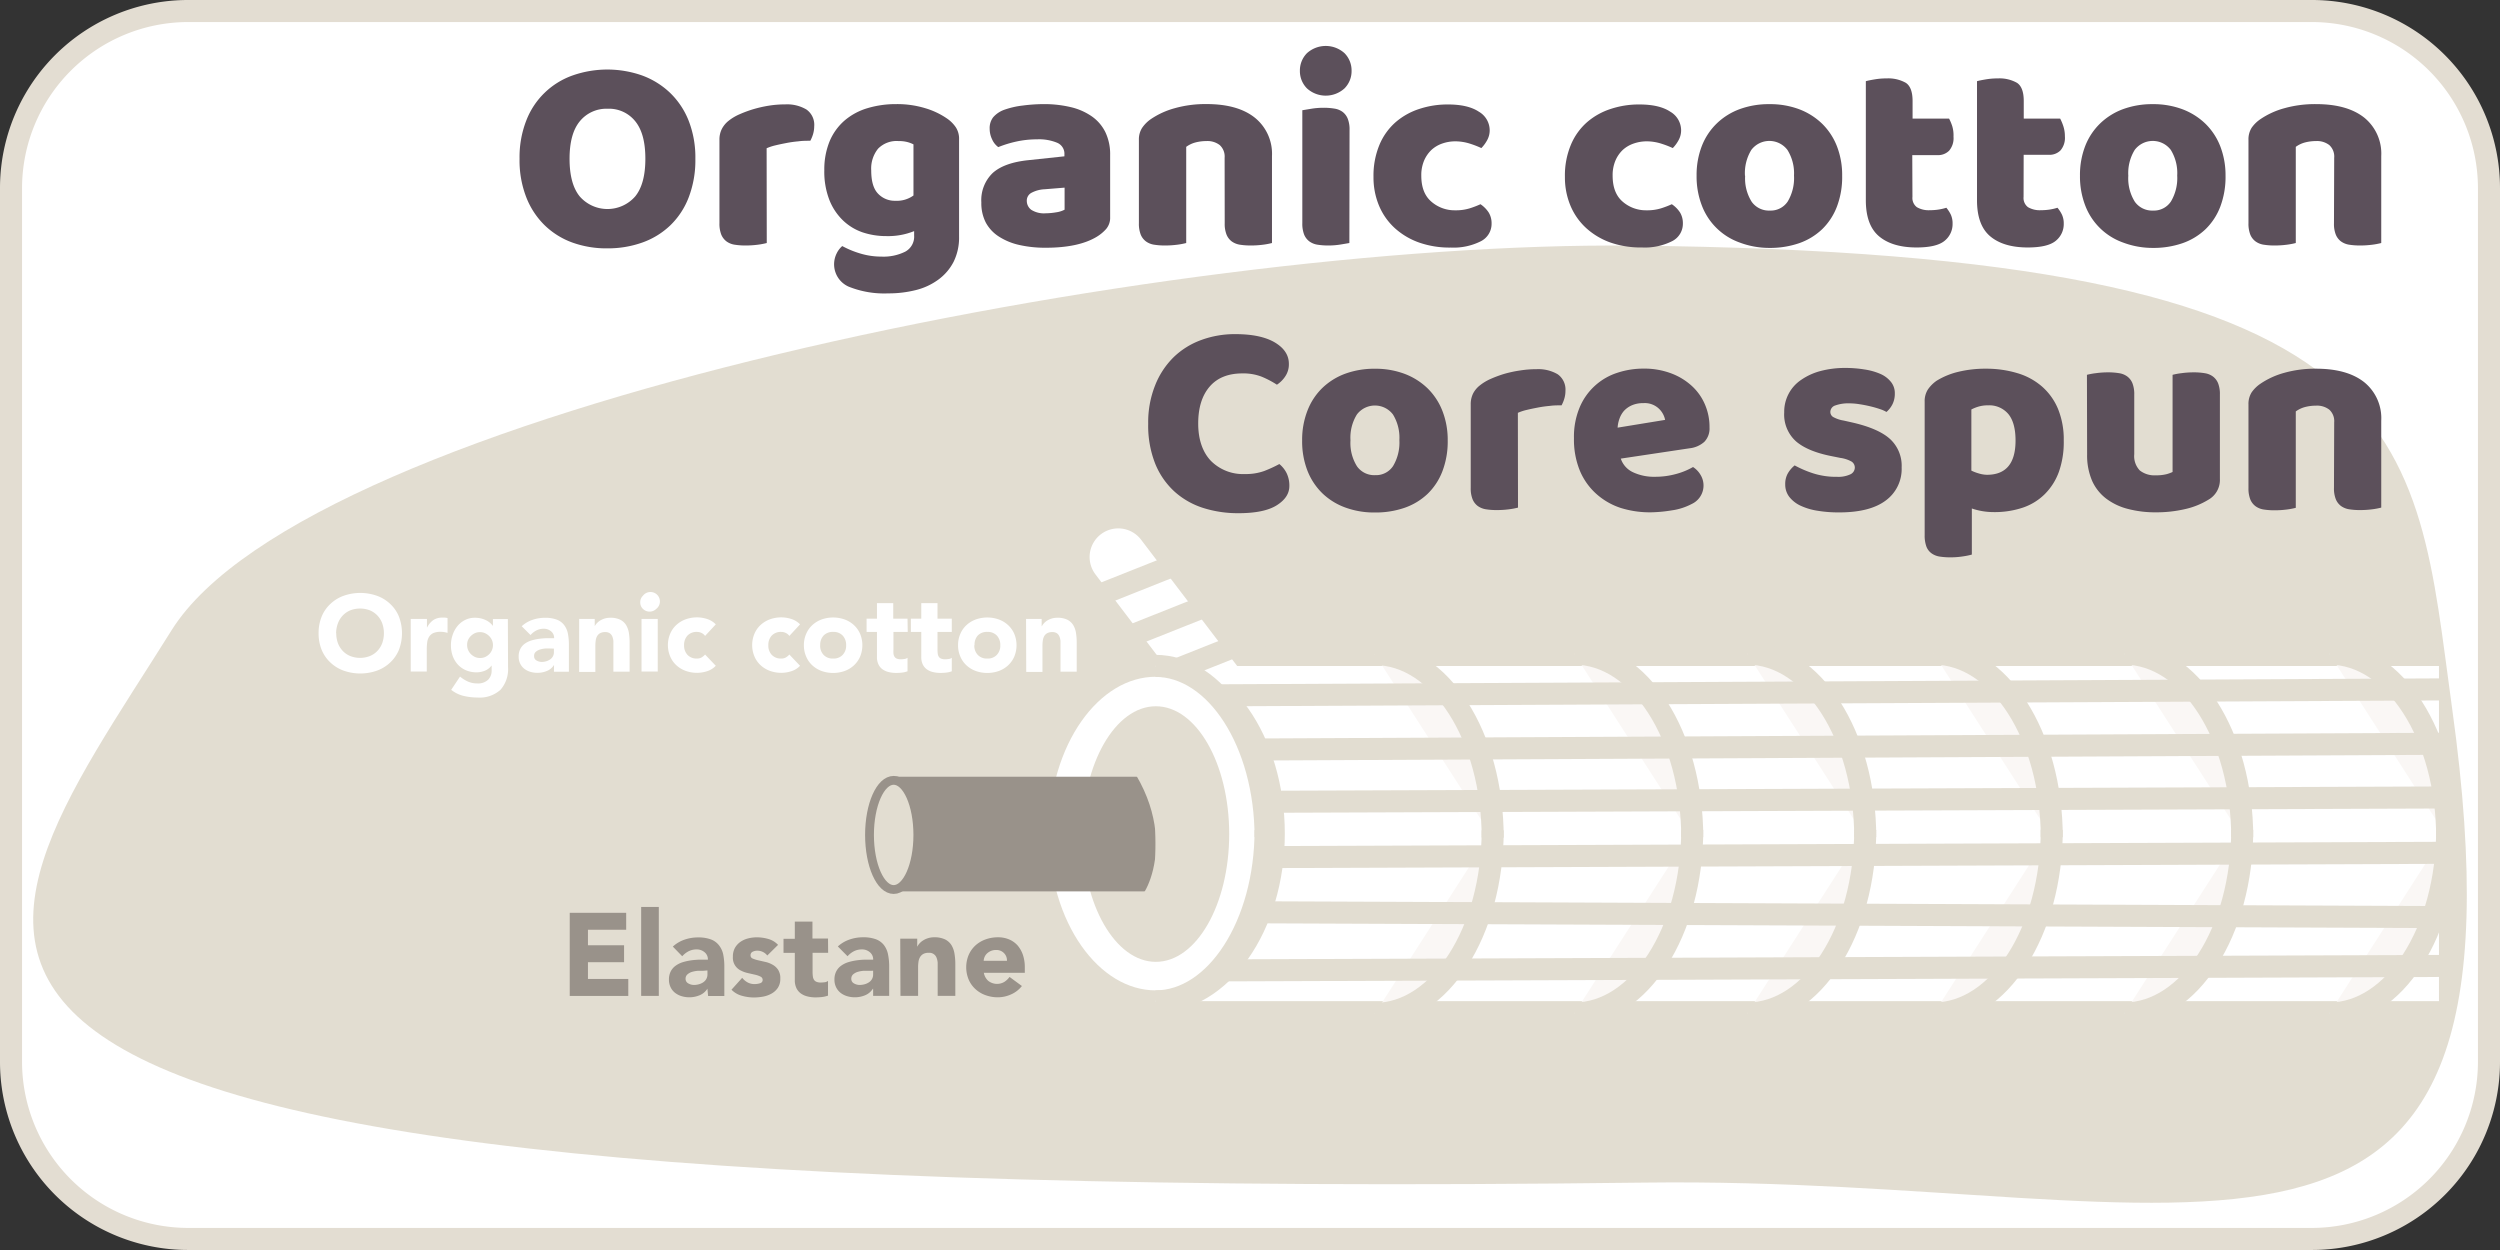
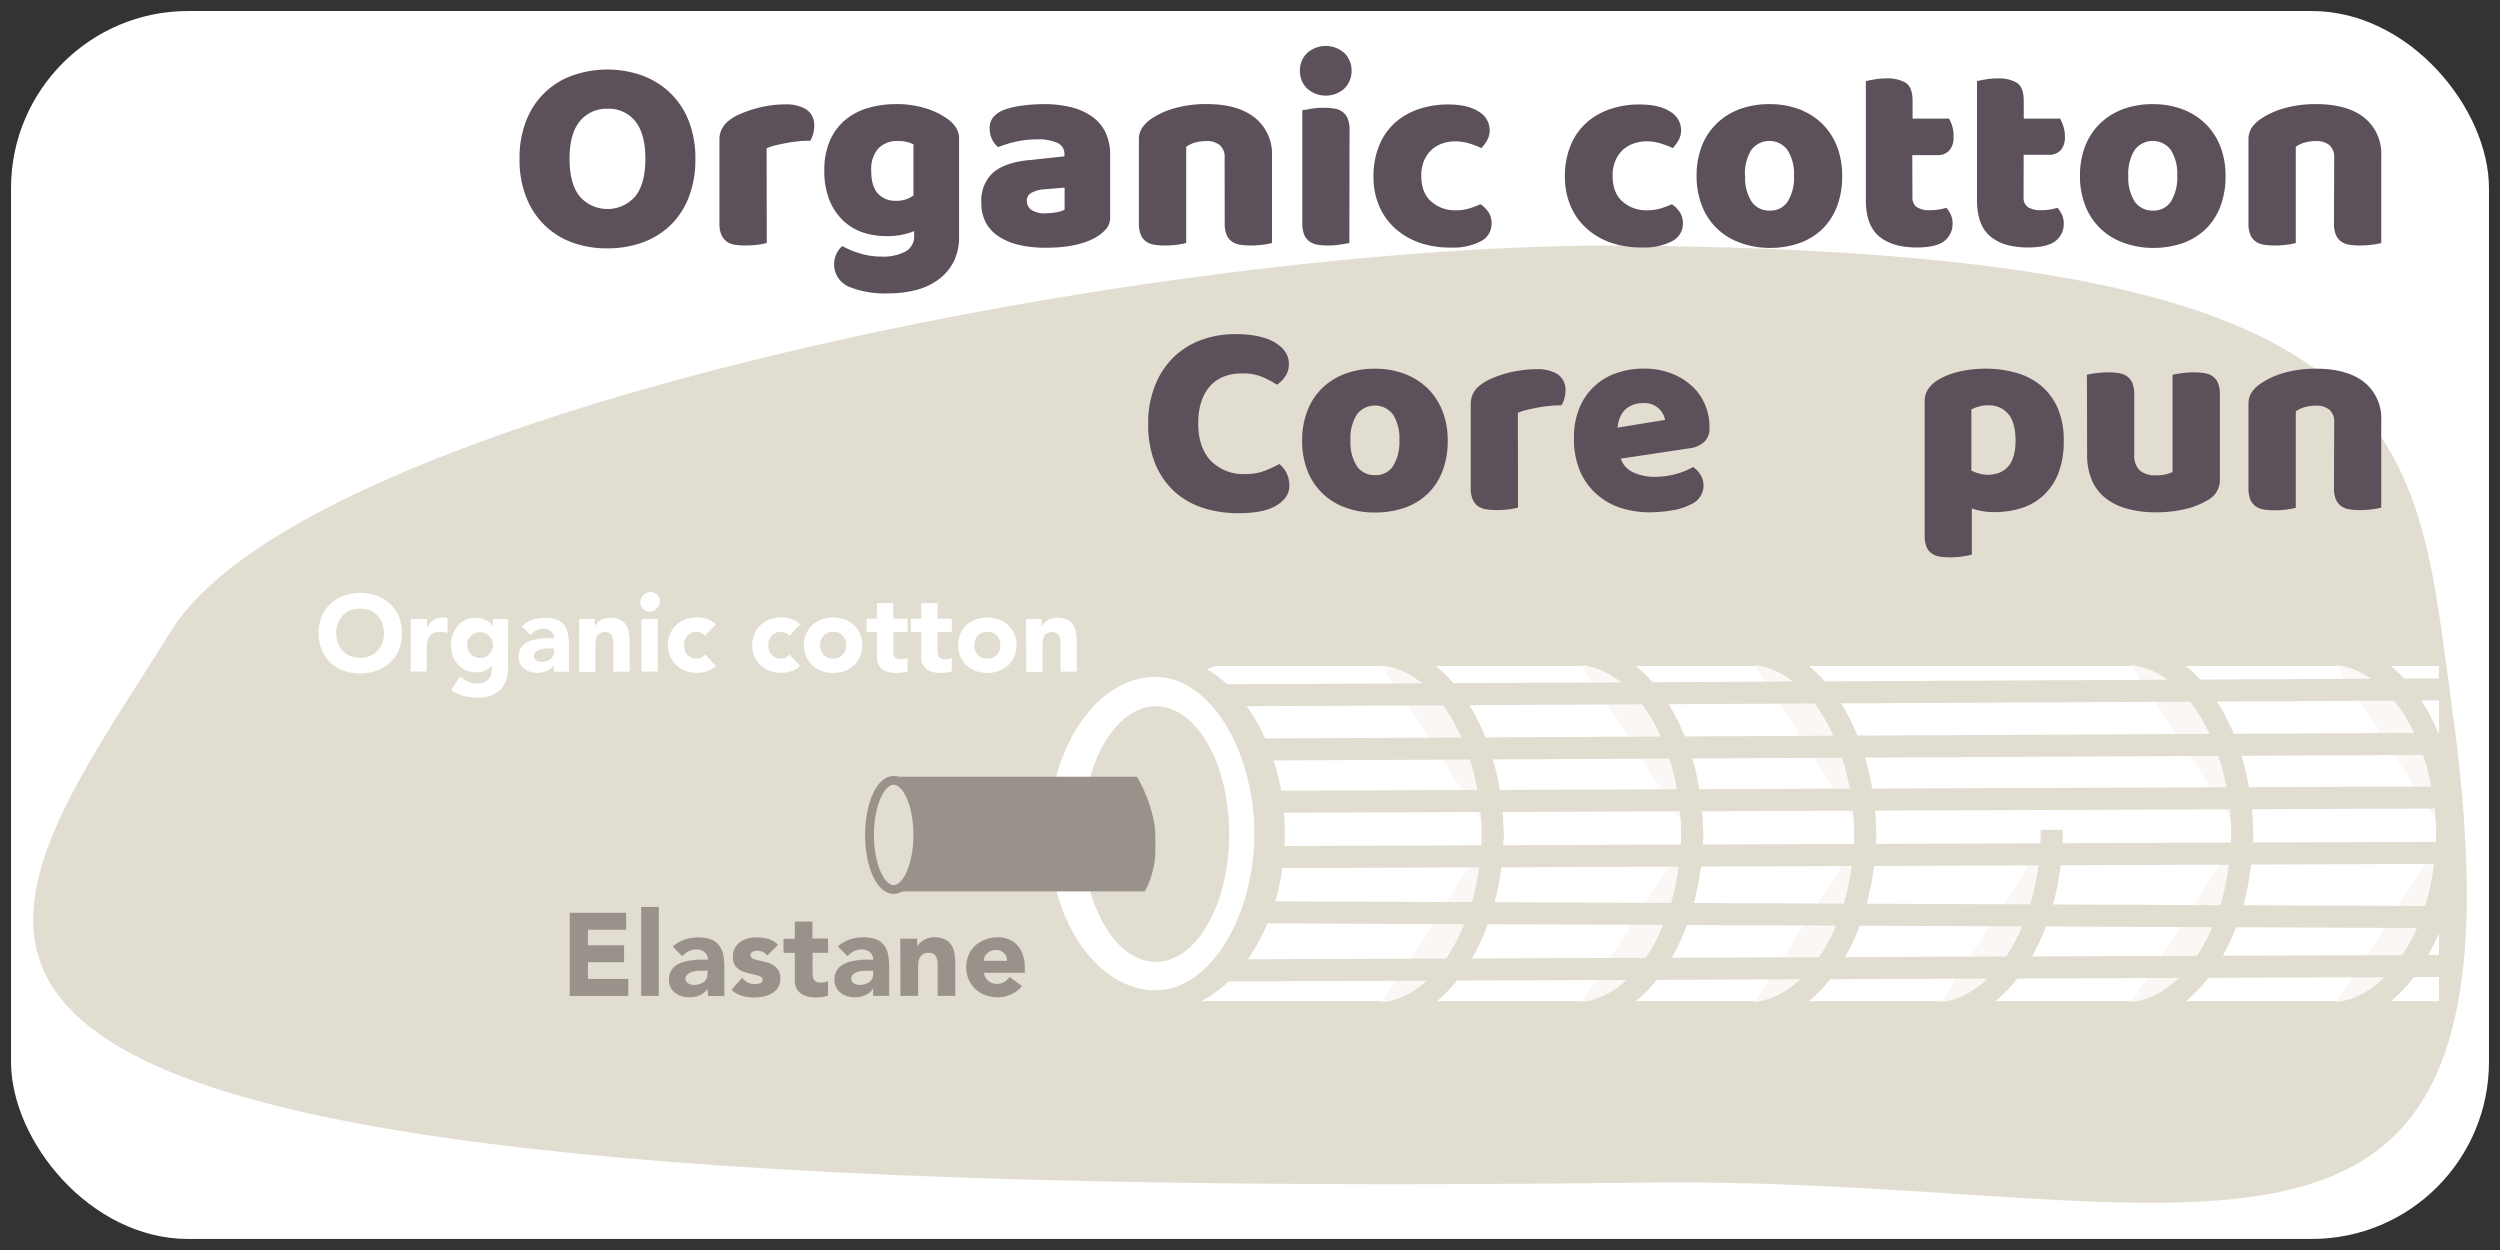
<svg xmlns="http://www.w3.org/2000/svg" id="Layer_1" data-name="Layer 1" viewBox="0 0 566.93 283.46">
  <rect x="0" y="0" width="566.93" height="283.46" fill="#333333" stroke="none" />
  <defs>
    <style>.cls-1,.cls-5,.cls-6,.cls-9{fill:#fff;}.cls-2{fill:#e3ddd2;}.cls-10,.cls-11,.cls-3,.cls-8{fill:none;}.cls-11,.cls-3,.cls-6,.cls-7,.cls-8{stroke:#e2ddd1;}.cls-3,.cls-9{stroke-linecap:round;stroke-linejoin:round;}.cls-3{stroke-width:17px;}.cls-12,.cls-4{fill:#e2ddd1;}.cls-5,.cls-9{stroke:#fff;}.cls-10,.cls-11,.cls-12,.cls-5,.cls-6,.cls-7,.cls-8{stroke-miterlimit:10;}.cls-5{stroke-width:76px;}.cls-6,.cls-7,.cls-8{stroke-width:5px;}.cls-7{fill:#faf7f5;}.cls-9{stroke-width:13px;}.cls-10,.cls-12{stroke:#99928a;}.cls-10{stroke-width:26px;}.cls-11{stroke-width:6px;}.cls-12{stroke-width:2px;}.cls-13{fill:#5c505b;}.cls-14{fill:#99928a;}</style>
  </defs>
  <rect class="cls-1" x="2.5" y="2.5" width="561.93" height="278.46" rx="40.17" />
-   <path class="cls-2" d="M524.26,5a37.71,37.71,0,0,1,37.67,37.67V240.79a37.71,37.71,0,0,1-37.67,37.67H42.67A37.71,37.71,0,0,1,5,240.79V42.67A37.71,37.71,0,0,1,42.67,5H524.26m0-5H42.67A42.66,42.66,0,0,0,0,42.67V240.79a42.66,42.66,0,0,0,42.67,42.67H524.26a42.66,42.66,0,0,0,42.67-42.67V42.67A42.66,42.66,0,0,0,524.26,0Z" transform="translate(0 0)" />
  <line class="cls-3" x1="216.1" y1="160.53" x2="177.31" y2="94.78" />
  <path class="cls-4" d="M556.08,160.7c-8.64-62.28-5.84-103.33-186.17-105-105.36-1-299.86,37.47-331,87.22-47.33,75.63-102,130.7,334,125.26C499.4,266.55,576.74,309.63,556.08,160.7Z" transform="translate(0 0)" />
  <line class="cls-5" x1="261.28" y1="189.03" x2="553.09" y2="189.03" />
  <ellipse class="cls-6" cx="262.11" cy="189.03" rx="26.75" ry="38.06" />
  <path class="cls-7" d="M311.75,148.33c14.77,0,26.75,18.64,26.75,41.63" transform="translate(0 0)" />
  <path class="cls-7" d="M311.75,229.92c14.77,0,26.75-18.64,26.75-41.63" transform="translate(0 0)" />
  <path class="cls-7" d="M357,148.23c14.77,0,26.75,18.64,26.75,41.63" transform="translate(0 0)" />
  <path class="cls-7" d="M357,229.83c14.77,0,26.75-18.64,26.75-41.64" transform="translate(0 0)" />
  <path class="cls-7" d="M396.23,148.23c14.77,0,26.75,18.64,26.75,41.63" transform="translate(0 0)" />
  <path class="cls-7" d="M396.23,229.83c14.77,0,26.75-18.64,26.75-41.64" transform="translate(0 0)" />
-   <path class="cls-7" d="M438.53,148.23c14.78,0,26.75,18.64,26.75,41.63" transform="translate(0 0)" />
  <path class="cls-7" d="M438.53,229.83c14.78,0,26.75-18.64,26.75-41.64" transform="translate(0 0)" />
  <path class="cls-7" d="M481.72,148.23c14.77,0,26.75,18.64,26.75,41.63" transform="translate(0 0)" />
  <path class="cls-7" d="M481.72,229.83c14.77,0,26.75-18.64,26.75-41.64" transform="translate(0 0)" />
  <path class="cls-7" d="M528.21,148.23c14.77,0,26.74,18.64,26.74,41.63" transform="translate(0 0)" />
  <path class="cls-7" d="M528.21,229.83c14.77,0,26.74-18.64,26.74-41.64" transform="translate(0 0)" />
  <line class="cls-8" x1="286.98" y1="206.89" x2="554.96" y2="207.98" />
  <path class="cls-6" d="M262,227.09c13.78,0,25-17.39,25-38.84" transform="translate(0 0)" />
  <line class="cls-8" x1="284.65" y1="181.83" x2="555.22" y2="180.84" />
  <line class="cls-8" x1="287.69" y1="194.36" x2="558.26" y2="193.38" />
  <line class="cls-8" x1="277.6" y1="220.05" x2="555.11" y2="219.04" />
-   <line class="cls-9" x1="253.59" y1="126.32" x2="275.58" y2="155.22" />
  <path class="cls-6" d="M262,151c13.78,0,25,17.39,25,38.84" transform="translate(0 0)" />
  <line class="cls-8" x1="275.58" y1="157.68" x2="554.95" y2="156.33" />
  <line class="cls-8" x1="231.93" y1="141.84" x2="272.94" y2="125.54" />
  <line class="cls-8" x1="239.42" y1="150.97" x2="280.42" y2="134.66" />
  <line class="cls-8" x1="266.47" y1="151.97" x2="307.47" y2="135.67" />
  <line class="cls-8" x1="286.09" y1="169.96" x2="553.1" y2="168.67" />
  <ellipse class="cls-4" cx="262.11" cy="189.14" rx="16.64" ry="28.98" />
  <line class="cls-10" x1="262.02" y1="189.14" x2="202.66" y2="189.14" />
  <path class="cls-11" d="M259.07,205.76c1.13,3.63,13.11-13.55,0-33.33" transform="translate(0 0)" />
  <ellipse class="cls-12" cx="202.66" cy="189.34" rx="5.48" ry="12.38" />
  <path class="cls-13" d="M117.82,36a22.85,22.85,0,0,1,1.54-8.7,17.5,17.5,0,0,1,10.52-10.2,23.8,23.8,0,0,1,15.69,0A18.31,18.31,0,0,1,151.9,21a17.87,17.87,0,0,1,4.25,6.33,22.85,22.85,0,0,1,1.54,8.7,23.48,23.48,0,0,1-1.51,8.72A17.52,17.52,0,0,1,152,51.11,17.77,17.77,0,0,1,145.66,55a23.21,23.21,0,0,1-7.94,1.32A22.69,22.69,0,0,1,129.79,55a17.63,17.63,0,0,1-6.3-3.94,18,18,0,0,1-4.16-6.36A23.06,23.06,0,0,1,117.82,36Zm11.34,0c0,3.82.77,6.68,2.33,8.57a8.35,8.35,0,0,0,12.53,0c1.56-1.89,2.33-4.75,2.33-8.57s-.76-6.62-2.3-8.51a7.62,7.62,0,0,0-6.26-2.83,7.77,7.77,0,0,0-6.27,2.8C129.94,29.35,129.16,32.2,129.16,36Z" transform="translate(0 0)" />
  <path class="cls-13" d="M173.88,55.11a16.3,16.3,0,0,1-2,.38,21.25,21.25,0,0,1-2.8.18,15.47,15.47,0,0,1-2.49-.18,4.23,4.23,0,0,1-1.86-.76,3.74,3.74,0,0,1-1.17-1.54,6.79,6.79,0,0,1-.41-2.56V31.73a5.31,5.31,0,0,1,.54-2.48,5.76,5.76,0,0,1,1.54-1.86,10.85,10.85,0,0,1,2.49-1.48,26.93,26.93,0,0,1,3.18-1.17,28.33,28.33,0,0,1,3.53-.79,23.74,23.74,0,0,1,3.66-.28,8.62,8.62,0,0,1,4.78,1.16,4.23,4.23,0,0,1,1.77,3.82,6.35,6.35,0,0,1-.25,1.73,8,8,0,0,1-.63,1.54c-.89,0-1.79,0-2.71.13a26,26,0,0,0-2.71.38c-.88.17-1.71.34-2.49.53a11.29,11.29,0,0,0-2,.66Z" transform="translate(0 0)" />
  <path class="cls-13" d="M203.24,23.61a21.77,21.77,0,0,1,6.52.91,17.39,17.39,0,0,1,5,2.36,7.54,7.54,0,0,1,2,2,4.77,4.77,0,0,1,.73,2.77v22a12.36,12.36,0,0,1-1.26,5.76,11.55,11.55,0,0,1-3.44,4,14.53,14.53,0,0,1-5.1,2.37,25.17,25.17,0,0,1-6.27.75,21.54,21.54,0,0,1-9-1.54,5.54,5.54,0,0,1-2.67-7.56A5.08,5.08,0,0,1,191,55.8a21.07,21.07,0,0,0,4.13,1.7,16.44,16.44,0,0,0,4.75.69,11,11,0,0,0,5.42-1.13,3.87,3.87,0,0,0,2-3.65v-1a15.74,15.74,0,0,1-6.3,1.13,16.85,16.85,0,0,1-5.39-.85A12.16,12.16,0,0,1,191.18,50a13.15,13.15,0,0,1-3.09-4.63,17.69,17.69,0,0,1-1.16-6.75A16.83,16.83,0,0,1,188.15,32a12.77,12.77,0,0,1,3.41-4.7,14.25,14.25,0,0,1,5.16-2.77A22.24,22.24,0,0,1,203.24,23.61Zm3.91,9.13a6.69,6.69,0,0,0-1.29-.5,7.48,7.48,0,0,0-2.11-.25,5.86,5.86,0,0,0-4.63,1.73,7.17,7.17,0,0,0-1.55,4.94q0,3.66,1.55,5.26a5.19,5.19,0,0,0,3.93,1.61,6.41,6.41,0,0,0,4.1-1.2Z" transform="translate(0 0)" />
  <path class="cls-13" d="M236.63,23.61a26,26,0,0,1,6.21.69,13.86,13.86,0,0,1,4.78,2.11A9.46,9.46,0,0,1,250.68,30a11.56,11.56,0,0,1,1.07,5.14V49.25a3.92,3.92,0,0,1-.91,2.68,9.26,9.26,0,0,1-2.17,1.79q-4.11,2.46-11.53,2.46a26.31,26.31,0,0,1-6-.63,14.24,14.24,0,0,1-4.6-1.89,8.66,8.66,0,0,1-3-3.21,9.59,9.59,0,0,1-1-4.54,8.55,8.55,0,0,1,2.58-6.68q2.58-2.32,8-2.9l8.26-.88V35a2.69,2.69,0,0,0-1.61-2.61,10.71,10.71,0,0,0-4.63-.79,21.74,21.74,0,0,0-4.66.5,25.76,25.76,0,0,0-4.1,1.26A4.32,4.32,0,0,1,225,31.64a5.48,5.48,0,0,1-.57-2.43,4,4,0,0,1,.79-2.61,6,6,0,0,1,2.42-1.67,19.08,19.08,0,0,1,4.32-1A37.38,37.38,0,0,1,236.63,23.61Zm.51,24.76a14.91,14.91,0,0,0,2.36-.22,5.87,5.87,0,0,0,1.92-.6v-5l-4.54.37a7,7,0,0,0-2.89.76,2,2,0,0,0-1.14,1.89,2.52,2.52,0,0,0,1,2A5.37,5.37,0,0,0,237.14,48.37Z" transform="translate(0 0)" />
  <path class="cls-13" d="M277.71,35.77a3.5,3.5,0,0,0-1.11-2.87,4.53,4.53,0,0,0-3-.91,10,10,0,0,0-2.49.31,6.29,6.29,0,0,0-2.11,1V55.11a16.3,16.3,0,0,1-2,.38,21.36,21.36,0,0,1-2.8.18,15.47,15.47,0,0,1-2.49-.18,4.23,4.23,0,0,1-1.86-.76,3.66,3.66,0,0,1-1.17-1.54,6.79,6.79,0,0,1-.41-2.56V31.73A4.82,4.82,0,0,1,259,29,7.66,7.66,0,0,1,261,27a18.08,18.08,0,0,1,5.39-2.46,25.75,25.75,0,0,1,7.21-.94q7.13,0,11,3.12a10.5,10.5,0,0,1,3.85,8.66V55.11a16.15,16.15,0,0,1-2,.38,21.25,21.25,0,0,1-2.8.18,15.64,15.64,0,0,1-2.49-.18,4.33,4.33,0,0,1-1.86-.76,3.64,3.64,0,0,1-1.16-1.54,6.59,6.59,0,0,1-.41-2.56Z" transform="translate(0 0)" />
  <path class="cls-13" d="M294.78,16.05a5.57,5.57,0,0,1,1.61-4,6.36,6.36,0,0,1,8.5,0,5.57,5.57,0,0,1,1.61,4,5.54,5.54,0,0,1-1.61,4,6.33,6.33,0,0,1-8.5,0A5.54,5.54,0,0,1,294.78,16.05ZM306,55.11c-.46.08-1.14.2-2,.34a16.78,16.78,0,0,1-2.74.22,15.47,15.47,0,0,1-2.49-.18,4.23,4.23,0,0,1-1.86-.76,3.66,3.66,0,0,1-1.17-1.54,6.79,6.79,0,0,1-.41-2.56V25l2.05-.34a16.69,16.69,0,0,1,2.74-.22,14.33,14.33,0,0,1,2.49.19,4.15,4.15,0,0,1,1.86.75,3.64,3.64,0,0,1,1.16,1.54,6.63,6.63,0,0,1,.41,2.56Z" transform="translate(0 0)" />
  <path class="cls-13" d="M330.06,32.05a9,9,0,0,0-3,.5A7,7,0,0,0,324.61,34a7.35,7.35,0,0,0-1.67,2.43,8.49,8.49,0,0,0-.63,3.4q0,3.91,2.24,5.86a8,8,0,0,0,5.45,2,10.61,10.61,0,0,0,3.27-.44,20.55,20.55,0,0,0,2.46-.94,6.59,6.59,0,0,1,1.89,1.92,4.7,4.7,0,0,1,.63,2.49,4.42,4.42,0,0,1-2.46,4,13.71,13.71,0,0,1-6.8,1.42A20.84,20.84,0,0,1,321.81,55a16.26,16.26,0,0,1-5.52-3.28,14.41,14.41,0,0,1-3.56-5.07,16.56,16.56,0,0,1-1.26-6.55,18.22,18.22,0,0,1,1.36-7.28,14,14,0,0,1,3.68-5.13,15.52,15.52,0,0,1,5.39-3,20.27,20.27,0,0,1,6.46-1c3,0,5.35.54,7,1.64a4.89,4.89,0,0,1,2.46,4.22,4.57,4.57,0,0,1-.57,2.23,8,8,0,0,1-1.32,1.8,21.41,21.41,0,0,0-2.58-1A11.16,11.16,0,0,0,330.06,32.05Z" transform="translate(0 0)" />
  <path class="cls-13" d="M373.47,32.05a9.08,9.08,0,0,0-3,.5A7,7,0,0,0,368,34a7.2,7.2,0,0,0-1.67,2.43,8.49,8.49,0,0,0-.63,3.4q0,3.91,2.23,5.86a8,8,0,0,0,5.45,2,10.67,10.67,0,0,0,3.28-.44,21.23,21.23,0,0,0,2.46-.94A6.59,6.59,0,0,1,381,48.21a4.7,4.7,0,0,1,.63,2.49,4.42,4.42,0,0,1-2.46,4,13.74,13.74,0,0,1-6.8,1.42A20.94,20.94,0,0,1,365.21,55a16.21,16.21,0,0,1-5.51-3.28,14.41,14.41,0,0,1-3.56-5.07,16.56,16.56,0,0,1-1.26-6.55,18,18,0,0,1,1.36-7.28,14,14,0,0,1,3.68-5.13,15.43,15.43,0,0,1,5.39-3,20.23,20.23,0,0,1,6.46-1c3,0,5.35.54,7,1.64a4.89,4.89,0,0,1,2.46,4.22,4.57,4.57,0,0,1-.57,2.23,8,8,0,0,1-1.32,1.8,21,21,0,0,0-2.59-1A11.09,11.09,0,0,0,373.47,32.05Z" transform="translate(0 0)" />
  <path class="cls-13" d="M417.75,39.86a18.88,18.88,0,0,1-1.19,7A14.15,14.15,0,0,1,413.19,52a14.49,14.49,0,0,1-5.2,3.15,20.19,20.19,0,0,1-6.74,1.07A19,19,0,0,1,394.51,55a14.29,14.29,0,0,1-8.57-8.37,18.36,18.36,0,0,1-1.2-6.81,18.14,18.14,0,0,1,1.2-6.74A14.37,14.37,0,0,1,389.31,28a14.84,14.84,0,0,1,5.2-3.25,19.17,19.17,0,0,1,6.74-1.13A18.76,18.76,0,0,1,408,24.77a15.21,15.21,0,0,1,5.2,3.28,14.55,14.55,0,0,1,3.37,5.13A18,18,0,0,1,417.75,39.86Zm-22,0a9.93,9.93,0,0,0,1.48,5.89,4.78,4.78,0,0,0,4.12,2,4.62,4.62,0,0,0,4.07-2.08,10.38,10.38,0,0,0,1.41-5.86A10,10,0,0,0,405.34,34a5.13,5.13,0,0,0-8.19,0A10.06,10.06,0,0,0,395.71,39.86Z" transform="translate(0 0)" />
  <path class="cls-13" d="M433.69,44.65a2.6,2.6,0,0,0,1,2.33,5.29,5.29,0,0,0,2.93.69,13.44,13.44,0,0,0,2-.15,12.44,12.44,0,0,0,1.76-.41,7.77,7.77,0,0,1,1,1.54,4.74,4.74,0,0,1,.41,2.05,4.86,4.86,0,0,1-1.8,3.9q-1.8,1.51-6.33,1.52c-3.7,0-6.54-.85-8.54-2.53s-3-4.41-3-8.18v-27c.46-.13,1.12-.26,2-.41a16.09,16.09,0,0,1,2.74-.22,8.08,8.08,0,0,1,4.32,1c1,.65,1.54,2,1.54,4.12v4H442a10.9,10.9,0,0,1,.72,1.73A7.26,7.26,0,0,1,443,31a4.37,4.37,0,0,1-1,3.18,3.53,3.53,0,0,1-2.61,1h-5.74Z" transform="translate(0 0)" />
  <path class="cls-13" d="M458.89,44.65a2.6,2.6,0,0,0,1,2.33,5.29,5.29,0,0,0,2.93.69,13.44,13.44,0,0,0,2-.15,12.44,12.44,0,0,0,1.76-.41,7.77,7.77,0,0,1,1,1.54A4.74,4.74,0,0,1,468,50.7a4.86,4.86,0,0,1-1.8,3.9q-1.8,1.51-6.33,1.52c-3.7,0-6.54-.85-8.54-2.53s-3-4.41-3-8.18v-27c.46-.13,1.12-.26,2-.41a16.13,16.13,0,0,1,2.75-.22,8.07,8.07,0,0,1,4.31,1c1,.65,1.54,2,1.54,4.12v4h8.26a10.9,10.9,0,0,1,.72,1.73,7.26,7.26,0,0,1,.35,2.3,4.37,4.37,0,0,1-1,3.18,3.53,3.53,0,0,1-2.61,1h-5.74Z" transform="translate(0 0)" />
  <path class="cls-13" d="M504.69,39.86a19.09,19.09,0,0,1-1.19,7A14.15,14.15,0,0,1,500.13,52a14.49,14.49,0,0,1-5.2,3.15,20.19,20.19,0,0,1-6.74,1.07A19,19,0,0,1,481.45,55a14.29,14.29,0,0,1-8.57-8.37,18.36,18.36,0,0,1-1.2-6.81,18.14,18.14,0,0,1,1.2-6.74A14.37,14.37,0,0,1,476.25,28a14.84,14.84,0,0,1,5.2-3.25,19.17,19.17,0,0,1,6.74-1.13,18.76,18.76,0,0,1,6.74,1.16,15.21,15.21,0,0,1,5.2,3.28,14.55,14.55,0,0,1,3.37,5.13A18.21,18.21,0,0,1,504.69,39.86Zm-22.05,0a10,10,0,0,0,1.48,5.89,4.81,4.81,0,0,0,4.13,2,4.62,4.62,0,0,0,4.07-2.08,10.38,10.38,0,0,0,1.41-5.86A10,10,0,0,0,492.28,34a5.13,5.13,0,0,0-8.19,0A10.06,10.06,0,0,0,482.64,39.86Z" transform="translate(0 0)" />
  <path class="cls-13" d="M529.33,35.77a3.5,3.5,0,0,0-1.11-2.87,4.53,4.53,0,0,0-3-.91,10,10,0,0,0-2.49.31,6.29,6.29,0,0,0-2.11,1V55.11a16.3,16.3,0,0,1-2,.38,21.25,21.25,0,0,1-2.8.18,15.47,15.47,0,0,1-2.49-.18,4.23,4.23,0,0,1-1.86-.76,3.66,3.66,0,0,1-1.17-1.54,6.79,6.79,0,0,1-.41-2.56V31.73a4.89,4.89,0,0,1,.73-2.77,7.66,7.66,0,0,1,2-1.95A18.08,18.08,0,0,1,518,24.55a25.75,25.75,0,0,1,7.21-.94q7.13,0,11,3.12A10.5,10.5,0,0,1,540,35.39V55.11a16.15,16.15,0,0,1-2,.38,21.25,21.25,0,0,1-2.8.18,15.64,15.64,0,0,1-2.49-.18,4.33,4.33,0,0,1-1.86-.76,3.64,3.64,0,0,1-1.16-1.54,6.59,6.59,0,0,1-.41-2.56Z" transform="translate(0 0)" />
  <path class="cls-13" d="M281.74,84.68c-3.24,0-5.71,1-7.43,3s-2.59,4.77-2.59,8.38,1,6.47,2.87,8.44a10.25,10.25,0,0,0,7.72,3,12.28,12.28,0,0,0,4.38-.69,29.76,29.76,0,0,0,3.43-1.58,6.33,6.33,0,0,1,1.67,2.11,6.48,6.48,0,0,1,.6,2.87q0,2.58-2.87,4.38c-1.91,1.2-4.82,1.79-8.73,1.79a25.92,25.92,0,0,1-7.93-1.19,17.74,17.74,0,0,1-6.49-3.69,17.38,17.38,0,0,1-4.38-6.3,23.35,23.35,0,0,1-1.61-9.1,22.53,22.53,0,0,1,1.55-8.66A18.44,18.44,0,0,1,266.15,81a17.66,17.66,0,0,1,6.27-3.9,22.06,22.06,0,0,1,7.68-1.33q5.81,0,9,1.89c2.12,1.27,3.18,2.88,3.18,4.86a4.86,4.86,0,0,1-.82,2.83,6.54,6.54,0,0,1-1.89,1.89,21.42,21.42,0,0,0-3.49-1.83A11.5,11.5,0,0,0,281.74,84.68Z" transform="translate(0 0)" />
  <path class="cls-13" d="M328.3,99.86a18.87,18.87,0,0,1-1.2,7,14.15,14.15,0,0,1-3.37,5.14,14.49,14.49,0,0,1-5.2,3.15,20.15,20.15,0,0,1-6.74,1.07,19,19,0,0,1-6.74-1.14,14.77,14.77,0,0,1-5.2-3.24,14.55,14.55,0,0,1-3.37-5.13,18.36,18.36,0,0,1-1.19-6.81,18.14,18.14,0,0,1,1.19-6.74A14.37,14.37,0,0,1,299.85,88a14.94,14.94,0,0,1,5.2-3.25,19.21,19.21,0,0,1,6.74-1.13,18.73,18.73,0,0,1,6.74,1.16,15.21,15.21,0,0,1,5.2,3.28,14.55,14.55,0,0,1,3.37,5.13A18,18,0,0,1,328.3,99.86Zm-22.05,0a9.93,9.93,0,0,0,1.48,5.89,4.78,4.78,0,0,0,4.13,2,4.62,4.62,0,0,0,4.06-2.08,10.38,10.38,0,0,0,1.42-5.86A10.06,10.06,0,0,0,315.89,94a5.13,5.13,0,0,0-8.19,0A10,10,0,0,0,306.25,99.86Z" transform="translate(0 0)" />
  <path class="cls-13" d="M344.24,115.11a16.15,16.15,0,0,1-2,.38,21.14,21.14,0,0,1-2.8.18,15.47,15.47,0,0,1-2.49-.18,4.33,4.33,0,0,1-1.86-.76,3.64,3.64,0,0,1-1.16-1.54,6.59,6.59,0,0,1-.41-2.56V91.73a5.44,5.44,0,0,1,.53-2.48,5.67,5.67,0,0,1,1.55-1.86,11,11,0,0,1,2.48-1.48,26.46,26.46,0,0,1,3.19-1.17A27.78,27.78,0,0,1,344.8,84a23.74,23.74,0,0,1,3.66-.28,8.68,8.68,0,0,1,4.79,1.16A4.25,4.25,0,0,1,355,88.65a6,6,0,0,1-.25,1.73,8,8,0,0,1-.63,1.54c-.88,0-1.79,0-2.71.13a26.38,26.38,0,0,0-2.71.38c-.88.17-1.71.34-2.49.53a10.9,10.9,0,0,0-2,.66Z" transform="translate(0 0)" />
  <path class="cls-13" d="M374.41,116.18a22.18,22.18,0,0,1-6.9-1A15.56,15.56,0,0,1,362,112a14.63,14.63,0,0,1-3.72-5.23,18.61,18.61,0,0,1-1.35-7.37,17.28,17.28,0,0,1,1.35-7.15,13.88,13.88,0,0,1,8.6-7.75,18.75,18.75,0,0,1,5.8-.91,17.31,17.31,0,0,1,6.08,1,14.43,14.43,0,0,1,4.72,2.77,12.11,12.11,0,0,1,3.09,4.22,12.84,12.84,0,0,1,1.1,5.35,4.34,4.34,0,0,1-1.19,3.28,6,6,0,0,1-3.34,1.45L367.55,104a5.22,5.22,0,0,0,2.83,3.12,11.17,11.17,0,0,0,4.91,1,17.67,17.67,0,0,0,4.89-.66,15.93,15.93,0,0,0,3.75-1.55,5.26,5.26,0,0,1,1.7,1.77,4.62,4.62,0,0,1-2,6.61,13.77,13.77,0,0,1-4.53,1.45A32.3,32.3,0,0,1,374.41,116.18Zm-1.76-24.76a6.3,6.3,0,0,0-2.61.5,5.33,5.33,0,0,0-1.8,1.29,5.47,5.47,0,0,0-1,1.77,7.2,7.2,0,0,0-.41,2l10.77-1.76a4.76,4.76,0,0,0-1.38-2.52A4.65,4.65,0,0,0,372.65,91.42Z" transform="translate(0 0)" />
-   <path class="cls-13" d="M431.24,106a8.86,8.86,0,0,1-3.59,7.49c-2.4,1.81-5.92,2.71-10.59,2.71a29,29,0,0,1-4.91-.38,14.15,14.15,0,0,1-3.87-1.16,7,7,0,0,1-2.53-2,4.56,4.56,0,0,1-.91-2.83,4.82,4.82,0,0,1,.63-2.55,6.56,6.56,0,0,1,1.51-1.74,24.32,24.32,0,0,0,4.19,1.8,17.1,17.1,0,0,0,5.45.79,6.39,6.39,0,0,0,3-.57,1.7,1.7,0,0,0,1-1.51,1.6,1.6,0,0,0-.76-1.39,7.21,7.21,0,0,0-2.52-.82l-1.89-.38c-3.66-.71-6.37-1.83-8.16-3.37a8.17,8.17,0,0,1-2.68-6.58,8.69,8.69,0,0,1,3.85-7.37,14,14,0,0,1,4.37-2,21.61,21.61,0,0,1,5.64-.7,26.27,26.27,0,0,1,4.38.35,14.27,14.27,0,0,1,3.56,1,6.27,6.27,0,0,1,2.39,1.8,4,4,0,0,1,.89,2.61,5.32,5.32,0,0,1-.54,2.49,5.71,5.71,0,0,1-1.35,1.73,7.82,7.82,0,0,0-1.51-.66c-.68-.23-1.41-.44-2.21-.63s-1.61-.35-2.43-.47a14.18,14.18,0,0,0-2.23-.19,8.7,8.7,0,0,0-3.21.47,1.57,1.57,0,0,0-1.14,1.48,1.35,1.35,0,0,0,.63,1.14,7.35,7.35,0,0,0,2.39.81l2,.45q6,1.38,8.6,3.81A8.24,8.24,0,0,1,431.24,106Z" transform="translate(0 0)" />
  <path class="cls-13" d="M450.45,83.61a24.38,24.38,0,0,1,7,1,15,15,0,0,1,5.57,3,13.74,13.74,0,0,1,3.66,5.07A18.26,18.26,0,0,1,468,99.92,20.23,20.23,0,0,1,466.9,107a13.73,13.73,0,0,1-3.22,5.07,12.93,12.93,0,0,1-5,3.06,20,20,0,0,1-6.52,1,15.31,15.31,0,0,1-5-.82v10.45a15.08,15.08,0,0,1-2,.41,17.75,17.75,0,0,1-2.84.22,15.64,15.64,0,0,1-2.49-.18,4.24,4.24,0,0,1-1.85-.76,3.38,3.38,0,0,1-1.14-1.54,7.31,7.31,0,0,1-.38-2.56V91.1a4.89,4.89,0,0,1,.73-2.77,7.66,7.66,0,0,1,2-2,16.86,16.86,0,0,1,4.85-2A26,26,0,0,1,450.45,83.61Zm.13,24.06q6.48,0,6.49-7.75c0-2.68-.54-4.68-1.61-6a5.65,5.65,0,0,0-4.63-2,7.4,7.4,0,0,0-2.14.28,8.74,8.74,0,0,0-1.64.66v13.86a9.63,9.63,0,0,0,1.64.63A6.8,6.8,0,0,0,450.58,107.67Z" transform="translate(0 0)" />
  <path class="cls-13" d="M473.26,85a14.88,14.88,0,0,1,2-.37,19.79,19.79,0,0,1,2.81-.19,14.49,14.49,0,0,1,2.49.19,4.11,4.11,0,0,1,1.85.75,3.58,3.58,0,0,1,1.17,1.54,6.82,6.82,0,0,1,.41,2.56V103a4.7,4.7,0,0,0,1.26,3.69,5.41,5.41,0,0,0,3.65,1.1,9.54,9.54,0,0,0,2.37-.25,8,8,0,0,0,1.41-.51V85a14.78,14.78,0,0,1,2-.37,19.55,19.55,0,0,1,2.8-.19,14.49,14.49,0,0,1,2.49.19,4.2,4.2,0,0,1,1.86.75A3.64,3.64,0,0,1,503,86.91a6.63,6.63,0,0,1,.41,2.56v19.15a5.14,5.14,0,0,1-2.64,4.72,17.18,17.18,0,0,1-5.26,2.11,28.47,28.47,0,0,1-6.65.73,24.27,24.27,0,0,1-6.27-.76,13.86,13.86,0,0,1-4.94-2.33,10.42,10.42,0,0,1-3.22-4.06,14.57,14.57,0,0,1-1.13-6Z" transform="translate(0 0)" />
  <path class="cls-13" d="M529.33,95.77a3.5,3.5,0,0,0-1.11-2.87,4.53,4.53,0,0,0-3-.91,10,10,0,0,0-2.49.31,6.29,6.29,0,0,0-2.11,1v21.86a16.3,16.3,0,0,1-2,.38,21.25,21.25,0,0,1-2.8.18,15.47,15.47,0,0,1-2.49-.18,4.23,4.23,0,0,1-1.86-.76,3.66,3.66,0,0,1-1.17-1.54,6.79,6.79,0,0,1-.41-2.56V91.73a4.89,4.89,0,0,1,.73-2.77,7.66,7.66,0,0,1,2-1.95A18.08,18.08,0,0,1,518,84.55a25.75,25.75,0,0,1,7.21-.94q7.13,0,11,3.12A10.5,10.5,0,0,1,540,95.39v19.72a16.15,16.15,0,0,1-2,.38,21.25,21.25,0,0,1-2.8.18,15.64,15.64,0,0,1-2.49-.18,4.33,4.33,0,0,1-1.86-.76,3.64,3.64,0,0,1-1.16-1.54,6.59,6.59,0,0,1-.41-2.56Z" transform="translate(0 0)" />
  <path class="cls-1" d="M72.25,143.59a9.75,9.75,0,0,1,.7-3.78,8.07,8.07,0,0,1,2-2.88,8.49,8.49,0,0,1,3-1.83,11.34,11.34,0,0,1,7.51,0,8.49,8.49,0,0,1,3,1.83,8.07,8.07,0,0,1,2,2.88,10.58,10.58,0,0,1,0,7.57,8.16,8.16,0,0,1-2,2.88,8.64,8.64,0,0,1-3,1.83,11.34,11.34,0,0,1-7.51,0,8.64,8.64,0,0,1-3-1.83,8.16,8.16,0,0,1-2-2.88A9.77,9.77,0,0,1,72.25,143.59Zm4,0a6.48,6.48,0,0,0,.38,2.25,5.19,5.19,0,0,0,1.1,1.77,4.81,4.81,0,0,0,1.7,1.16,6.1,6.1,0,0,0,4.45,0,4.81,4.81,0,0,0,1.7-1.16,5.19,5.19,0,0,0,1.1-1.77,6.79,6.79,0,0,0,0-4.48,5.14,5.14,0,0,0-1.1-1.78,5,5,0,0,0-1.7-1.17,6.24,6.24,0,0,0-4.45,0,5,5,0,0,0-1.7,1.17,5.14,5.14,0,0,0-1.1,1.78A6.49,6.49,0,0,0,76.22,143.59Z" transform="translate(0 0)" />
  <path class="cls-1" d="M93.14,140.35h3.68v1.92h.05a4.5,4.5,0,0,1,1.4-1.66,3.53,3.53,0,0,1,2-.55l.64,0a3.33,3.33,0,0,1,.58.1v3.36a5.36,5.36,0,0,0-.77-.18,5.1,5.1,0,0,0-.8-.06,4,4,0,0,0-1.67.29,2.31,2.31,0,0,0-.94.83,3,3,0,0,0-.43,1.26,11.54,11.54,0,0,0-.1,1.62v5H93.14Z" transform="translate(0 0)" />
  <path class="cls-1" d="M115.21,151.28a7.07,7.07,0,0,1-1.71,5.14,7,7,0,0,1-5.19,1.76,13.81,13.81,0,0,1-3.14-.36,7.15,7.15,0,0,1-2.85-1.39l2-3a7.84,7.84,0,0,0,1.8,1.13,5.05,5.05,0,0,0,2.08.42,3.32,3.32,0,0,0,2.49-.83,2.87,2.87,0,0,0,.8-2.1v-1.15h0a3.56,3.56,0,0,1-1.59,1.22,5.2,5.2,0,0,1-1.78.35,6.18,6.18,0,0,1-2.4-.45,5.38,5.38,0,0,1-1.86-1.28,5.84,5.84,0,0,1-1.19-1.95,7.29,7.29,0,0,1-.41-2.48,7,7,0,0,1,.38-2.31,6.28,6.28,0,0,1,1.08-2,5.33,5.33,0,0,1,1.7-1.38,4.89,4.89,0,0,1,2.29-.53,5.78,5.78,0,0,1,1.43.17,5.71,5.71,0,0,1,1.17.44,4.14,4.14,0,0,1,1.47,1.25h0v-1.57h3.39Zm-9.28-5a2.78,2.78,0,0,0,.22,1.11,3,3,0,0,0,.63.94,3.38,3.38,0,0,0,.93.65,2.78,2.78,0,0,0,1.17.24A2.82,2.82,0,0,0,110,149a3.29,3.29,0,0,0,.94-.65,3,3,0,0,0,.63-.94,2.94,2.94,0,0,0,0-2.23,2.94,2.94,0,0,0-.63-.93,3.32,3.32,0,0,0-.94-.66,2.82,2.82,0,0,0-1.15-.24,2.78,2.78,0,0,0-1.17.24,3.41,3.41,0,0,0-.93.66,2.94,2.94,0,0,0-.63.93A2.8,2.8,0,0,0,105.93,146.25Z" transform="translate(0 0)" />
  <path class="cls-1" d="M125.64,150.79h0a3.4,3.4,0,0,1-1.63,1.37,5.57,5.57,0,0,1-2.15.42,5.68,5.68,0,0,1-1.6-.23,4.23,4.23,0,0,1-1.37-.7,3.41,3.41,0,0,1-.93-1.16,3.48,3.48,0,0,1-.34-1.59,3.62,3.62,0,0,1,.38-1.75,3.31,3.31,0,0,1,1-1.17,5.11,5.11,0,0,1,1.48-.73,11.1,11.1,0,0,1,1.73-.38q.9-.12,1.8-.15l1.65,0a1.89,1.89,0,0,0-.7-1.56,2.53,2.53,0,0,0-1.65-.58,3.65,3.65,0,0,0-1.66.38,4.48,4.48,0,0,0-1.34,1.05l-2-2a6.85,6.85,0,0,1,2.4-1.43,8.61,8.61,0,0,1,2.85-.48,7.41,7.41,0,0,1,2.66.4,3.83,3.83,0,0,1,1.67,1.19,4.7,4.7,0,0,1,.88,1.93,12.92,12.92,0,0,1,.24,2.64v6.07h-3.39Zm-.91-3.73-1,0a5.79,5.79,0,0,0-1.2.21,2.7,2.7,0,0,0-1,.52,1.19,1.19,0,0,0-.41,1,1.06,1.06,0,0,0,.57,1,2.37,2.37,0,0,0,1.17.32,3.7,3.7,0,0,0,1-.15,3.18,3.18,0,0,0,.89-.42,1.93,1.93,0,0,0,.86-1.67v-.78Z" transform="translate(0 0)" />
  <path class="cls-1" d="M131.34,140.35h3.53V142h0a3.49,3.49,0,0,1,.49-.68,3.67,3.67,0,0,1,.77-.62,4.58,4.58,0,0,1,1-.44,4.4,4.4,0,0,1,1.23-.17,5,5,0,0,1,2.26.43,3.3,3.3,0,0,1,1.34,1.19,5.07,5.07,0,0,1,.65,1.79,14.17,14.17,0,0,1,.17,2.24v6.58h-3.68v-5.85c0-.34,0-.7,0-1.07a3.63,3.63,0,0,0-.22-1,1.7,1.7,0,0,0-.57-.77,1.77,1.77,0,0,0-1.09-.29,2.28,2.28,0,0,0-1.15.26,1.74,1.74,0,0,0-.68.69,2.64,2.64,0,0,0-.3,1,8.35,8.35,0,0,0-.08,1.13v5.95h-3.68Z" transform="translate(0 0)" />
  <path class="cls-1" d="M145.19,136.6a2,2,0,0,1,.62-1.51,2.14,2.14,0,1,1,3,3,2.15,2.15,0,0,1-3,0A2,2,0,0,1,145.19,136.6Zm.29,3.75h3.68v11.94h-3.68Z" transform="translate(0 0)" />
  <path class="cls-1" d="M159.89,144.21a2,2,0,0,0-.76-.65,2.28,2.28,0,0,0-1.06-.26,2.84,2.84,0,0,0-2.17.83,3.13,3.13,0,0,0-.77,2.19,3.09,3.09,0,0,0,.77,2.18,2.81,2.81,0,0,0,2.17.84,2,2,0,0,0,1.06-.27,3.15,3.15,0,0,0,.76-.64l2.43,2.55a4.63,4.63,0,0,1-2,1.24,7.57,7.57,0,0,1-2.23.36,7.66,7.66,0,0,1-2.59-.44,6.33,6.33,0,0,1-2.11-1.27,5.73,5.73,0,0,1-1.41-2,6.66,6.66,0,0,1,0-5.16,5.73,5.73,0,0,1,1.41-2,6.33,6.33,0,0,1,2.11-1.27,7.66,7.66,0,0,1,2.59-.44,7.57,7.57,0,0,1,2.23.36,4.7,4.7,0,0,1,2,1.23Z" transform="translate(0 0)" />
  <path class="cls-1" d="M179,144.21a2,2,0,0,0-.76-.65,2.28,2.28,0,0,0-1.06-.26,2.84,2.84,0,0,0-2.17.83,3.08,3.08,0,0,0-.77,2.19,3,3,0,0,0,.77,2.18,2.81,2.81,0,0,0,2.17.84,2,2,0,0,0,1.06-.27,3.15,3.15,0,0,0,.76-.64l2.43,2.55a4.63,4.63,0,0,1-2,1.24,7.57,7.57,0,0,1-2.23.36,7.66,7.66,0,0,1-2.59-.44,6.33,6.33,0,0,1-2.11-1.27,5.73,5.73,0,0,1-1.41-2,6.66,6.66,0,0,1,0-5.16,5.73,5.73,0,0,1,1.41-2,6.33,6.33,0,0,1,2.11-1.27,7.66,7.66,0,0,1,2.59-.44,7.57,7.57,0,0,1,2.23.36,4.7,4.7,0,0,1,2,1.23Z" transform="translate(0 0)" />
  <path class="cls-1" d="M182.3,146.32a6.32,6.32,0,0,1,.52-2.58,5.73,5.73,0,0,1,1.41-2,6.33,6.33,0,0,1,2.11-1.27,7.84,7.84,0,0,1,5.18,0,6.23,6.23,0,0,1,2.11,1.27,5.89,5.89,0,0,1,1.42,2,6.78,6.78,0,0,1,0,5.16,5.89,5.89,0,0,1-1.42,2,6.23,6.23,0,0,1-2.11,1.27,7.84,7.84,0,0,1-5.18,0,6.33,6.33,0,0,1-2.11-1.27,5.73,5.73,0,0,1-1.41-2A6.32,6.32,0,0,1,182.3,146.32Zm3.69,0a3,3,0,0,0,.77,2.18,2.81,2.81,0,0,0,2.17.84,2.78,2.78,0,0,0,2.17-.84,3,3,0,0,0,.78-2.18,3.09,3.09,0,0,0-.78-2.19,2.81,2.81,0,0,0-2.17-.83,2.84,2.84,0,0,0-2.17.83A3.08,3.08,0,0,0,186,146.32Z" transform="translate(0 0)" />
  <path class="cls-1" d="M205.85,143.3h-3.24v4a6.19,6.19,0,0,0,0,.89,1.65,1.65,0,0,0,.22.7,1.12,1.12,0,0,0,.52.46,2.5,2.5,0,0,0,.95.16,5.05,5.05,0,0,0,.77-.07,1.32,1.32,0,0,0,.73-.28v3.07a5.55,5.55,0,0,1-1.28.3,11.45,11.45,0,0,1-1.3.07,7.12,7.12,0,0,1-1.72-.2,4,4,0,0,1-1.37-.62,2.88,2.88,0,0,1-.92-1.12,3.68,3.68,0,0,1-.34-1.67V143.3h-2.35v-3h2.35v-3.53h3.69v3.53h3.24Z" transform="translate(0 0)" />
  <path class="cls-1" d="M215.84,143.3H212.6v4a8.08,8.08,0,0,0,.05.89,1.65,1.65,0,0,0,.22.7,1.1,1.1,0,0,0,.53.46,2.41,2.41,0,0,0,.94.16,5.17,5.17,0,0,0,.78-.07,1.26,1.26,0,0,0,.72-.28v3.07a5.43,5.43,0,0,1-1.28.3,11.45,11.45,0,0,1-1.3.07,7.18,7.18,0,0,1-1.72-.2,4,4,0,0,1-1.37-.62,3,3,0,0,1-.92-1.12,3.82,3.82,0,0,1-.33-1.67V143.3h-2.36v-3h2.36v-3.53h3.68v3.53h3.24Z" transform="translate(0 0)" />
  <path class="cls-1" d="M217.26,146.32a6.32,6.32,0,0,1,.52-2.58,5.73,5.73,0,0,1,1.41-2,6.33,6.33,0,0,1,2.11-1.27,7.84,7.84,0,0,1,5.18,0,6.23,6.23,0,0,1,2.11,1.27,5.89,5.89,0,0,1,1.42,2,6.78,6.78,0,0,1,0,5.16,5.89,5.89,0,0,1-1.42,2,6.23,6.23,0,0,1-2.11,1.27,7.84,7.84,0,0,1-5.18,0,6.33,6.33,0,0,1-2.11-1.27,5.73,5.73,0,0,1-1.41-2A6.32,6.32,0,0,1,217.26,146.32Zm3.69,0a3,3,0,0,0,.77,2.18,2.81,2.81,0,0,0,2.17.84,2.78,2.78,0,0,0,2.17-.84,3,3,0,0,0,.78-2.18,3.09,3.09,0,0,0-.78-2.19,2.81,2.81,0,0,0-2.17-.83,2.84,2.84,0,0,0-2.17.83A3.08,3.08,0,0,0,221,146.32Z" transform="translate(0 0)" />
  <path class="cls-1" d="M232.68,140.35h3.54V142h.05a2.81,2.81,0,0,1,.49-.68,3.37,3.37,0,0,1,.76-.62,4.58,4.58,0,0,1,1-.44,4.4,4.4,0,0,1,1.23-.17,5,5,0,0,1,2.26.43,3.3,3.3,0,0,1,1.34,1.19,4.89,4.89,0,0,1,.65,1.79,14.17,14.17,0,0,1,.17,2.24v6.58h-3.68v-5.85c0-.34,0-.7,0-1.07a3.31,3.31,0,0,0-.22-1,1.75,1.75,0,0,0-.56-.77,1.82,1.82,0,0,0-1.1-.29,2.28,2.28,0,0,0-1.15.26,1.8,1.8,0,0,0-.68.69,2.85,2.85,0,0,0-.3,1,8.35,8.35,0,0,0-.08,1.13v5.95h-3.68Z" transform="translate(0 0)" />
  <path class="cls-14" d="M129.2,207H142v3.84h-8.67v3.52h8.19v3.84h-8.19V222h9.15v3.85H129.2Z" transform="translate(0 0)" />
  <path class="cls-14" d="M145.4,205.67h4v20.17h-4Z" transform="translate(0 0)" />
  <path class="cls-14" d="M160.42,224.21h0a3.79,3.79,0,0,1-1.78,1.49,6.08,6.08,0,0,1-4.08.2,4.42,4.42,0,0,1-1.48-.76,3.53,3.53,0,0,1-1-1.25,3.84,3.84,0,0,1-.38-1.74,3.94,3.94,0,0,1,.42-1.89,3.63,3.63,0,0,1,1.12-1.28,5.62,5.62,0,0,1,1.61-.79,12.81,12.81,0,0,1,1.88-.41,18.3,18.3,0,0,1,2-.16l1.8,0a2.07,2.07,0,0,0-.76-1.69,2.74,2.74,0,0,0-1.8-.63,4,4,0,0,0-1.8.41,5.12,5.12,0,0,0-1.46,1.14l-2.13-2.19a7.5,7.5,0,0,1,2.61-1.56,9.3,9.3,0,0,1,3.1-.52,8.13,8.13,0,0,1,2.89.44,4.14,4.14,0,0,1,1.82,1.29,5.07,5.07,0,0,1,1,2.1,14.34,14.34,0,0,1,.26,2.87v6.59h-3.68Zm-1-4.06c-.3,0-.68,0-1.13,0a6.3,6.3,0,0,0-1.31.23,2.76,2.76,0,0,0-1.06.56,1.28,1.28,0,0,0-.45,1,1.15,1.15,0,0,0,.62,1.07,2.57,2.57,0,0,0,1.28.35,4.23,4.23,0,0,0,1.13-.16,3.4,3.4,0,0,0,1-.46,2.14,2.14,0,0,0,.68-.75,2.1,2.1,0,0,0,.25-1.06v-.86Z" transform="translate(0 0)" />
  <path class="cls-14" d="M174,216.68a2.86,2.86,0,0,0-2.32-1.09,2.19,2.19,0,0,0-1,.24.85.85,0,0,0-.48.83.75.75,0,0,0,.49.71,7,7,0,0,0,1.26.4l1.62.37a5.75,5.75,0,0,1,1.63.63,3.59,3.59,0,0,1,1.26,1.16,3.45,3.45,0,0,1,.49,2,3.63,3.63,0,0,1-.55,2.07,4.16,4.16,0,0,1-1.4,1.3,6.19,6.19,0,0,1-1.92.7,11.68,11.68,0,0,1-2.11.2,10.07,10.07,0,0,1-2.74-.39,5.2,5.2,0,0,1-2.35-1.37l2.43-2.7a3.93,3.93,0,0,0,1.24,1.05,3.21,3.21,0,0,0,1.58.37,3.83,3.83,0,0,0,1.26-.2.75.75,0,0,0,.56-.74.82.82,0,0,0-.5-.76,5.31,5.31,0,0,0-1.25-.43l-1.63-.37a6.49,6.49,0,0,1-1.63-.6,3.19,3.19,0,0,1-1.74-3.1,4,4,0,0,1,.46-2,4.23,4.23,0,0,1,1.23-1.36,5.27,5.27,0,0,1,1.75-.79,7.94,7.94,0,0,1,2-.25,9.37,9.37,0,0,1,2.59.37,4.79,4.79,0,0,1,2.21,1.34Z" transform="translate(0 0)" />
  <path class="cls-14" d="M187.8,216.07h-3.53v4.32a7.37,7.37,0,0,0,.06,1,1.79,1.79,0,0,0,.24.76,1.16,1.16,0,0,0,.57.49,2.49,2.49,0,0,0,1,.17,7.78,7.78,0,0,0,.84-.06,1.48,1.48,0,0,0,.79-.31v3.34a6.53,6.53,0,0,1-1.39.32,13.63,13.63,0,0,1-1.41.08,7.32,7.32,0,0,1-1.87-.22,4.29,4.29,0,0,1-1.5-.68,3.21,3.21,0,0,1-1-1.21,4.16,4.16,0,0,1-.36-1.82v-6.16h-2.56v-3.2h2.56V209h4v3.84h3.53Z" transform="translate(0 0)" />
  <path class="cls-14" d="M198,224.21h-.05a3.82,3.82,0,0,1-1.77,1.49,6.11,6.11,0,0,1-4.09.2,4.42,4.42,0,0,1-1.48-.76,3.65,3.65,0,0,1-1-1.25,3.84,3.84,0,0,1-.38-1.74,3.94,3.94,0,0,1,.42-1.89,3.63,3.63,0,0,1,1.12-1.28,5.62,5.62,0,0,1,1.61-.79,12.81,12.81,0,0,1,1.88-.41,18.3,18.3,0,0,1,1.95-.16l1.8,0a2.07,2.07,0,0,0-.76-1.69,2.71,2.71,0,0,0-1.8-.63,4,4,0,0,0-1.8.41,4.94,4.94,0,0,0-1.45,1.14L190,214.63a7.46,7.46,0,0,1,2.62-1.56,9.2,9.2,0,0,1,3.09-.52,8.19,8.19,0,0,1,2.9.44,4.17,4.17,0,0,1,1.81,1.29,5.07,5.07,0,0,1,.95,2.1,13.59,13.59,0,0,1,.27,2.87v6.59H198Zm-1-4.06c-.31,0-.68,0-1.14,0a6.3,6.3,0,0,0-1.31.23,2.83,2.83,0,0,0-1.06.56,1.28,1.28,0,0,0-.44,1,1.14,1.14,0,0,0,.61,1.07,2.6,2.6,0,0,0,1.28.35,4.36,4.36,0,0,0,1.14-.16,3.47,3.47,0,0,0,1-.46,2.14,2.14,0,0,0,.68-.75A2.1,2.1,0,0,0,198,221v-.86Z" transform="translate(0 0)" />
  <path class="cls-14" d="M204.15,212.87H208v1.76h.05a3.14,3.14,0,0,1,.53-.75,3.66,3.66,0,0,1,.83-.66,4.33,4.33,0,0,1,1.09-.48,4.43,4.43,0,0,1,1.34-.19,5.51,5.51,0,0,1,2.45.47,3.59,3.59,0,0,1,1.46,1.29,5.25,5.25,0,0,1,.7,1.95,14.1,14.1,0,0,1,.19,2.43v7.15h-4v-6.35c0-.38,0-.76,0-1.16a3.91,3.91,0,0,0-.24-1.11,1.73,1.73,0,0,0-1.8-1.15,2.45,2.45,0,0,0-1.26.28,2,2,0,0,0-.73.75,2.94,2.94,0,0,0-.33,1.05,8.11,8.11,0,0,0-.08,1.23v6.46h-4Z" transform="translate(0 0)" />
  <path class="cls-14" d="M231.74,223.6a6.4,6.4,0,0,1-2.43,1.89,7.31,7.31,0,0,1-3,.67,8.17,8.17,0,0,1-2.81-.48,6.76,6.76,0,0,1-2.3-1.38,6.29,6.29,0,0,1-1.53-2.15,7.28,7.28,0,0,1,0-5.6,6.49,6.49,0,0,1,1.53-2.15,6.9,6.9,0,0,1,2.3-1.37,8.17,8.17,0,0,1,2.81-.48,6.36,6.36,0,0,1,2.52.48,5.35,5.35,0,0,1,1.93,1.37,6.53,6.53,0,0,1,1.21,2.15,8.8,8.8,0,0,1,.43,2.8v1.26h-9.29a3.17,3.17,0,0,0,1,1.82,3.23,3.23,0,0,0,3.64.24,4.4,4.4,0,0,0,1.19-1.13Zm-3.39-5.71a2.32,2.32,0,0,0-.66-1.74,2.39,2.39,0,0,0-1.79-.72,3,3,0,0,0-1.17.21,3.15,3.15,0,0,0-.87.55,2.35,2.35,0,0,0-.56.77,2.54,2.54,0,0,0-.23.93Z" transform="translate(0 0)" />
</svg>